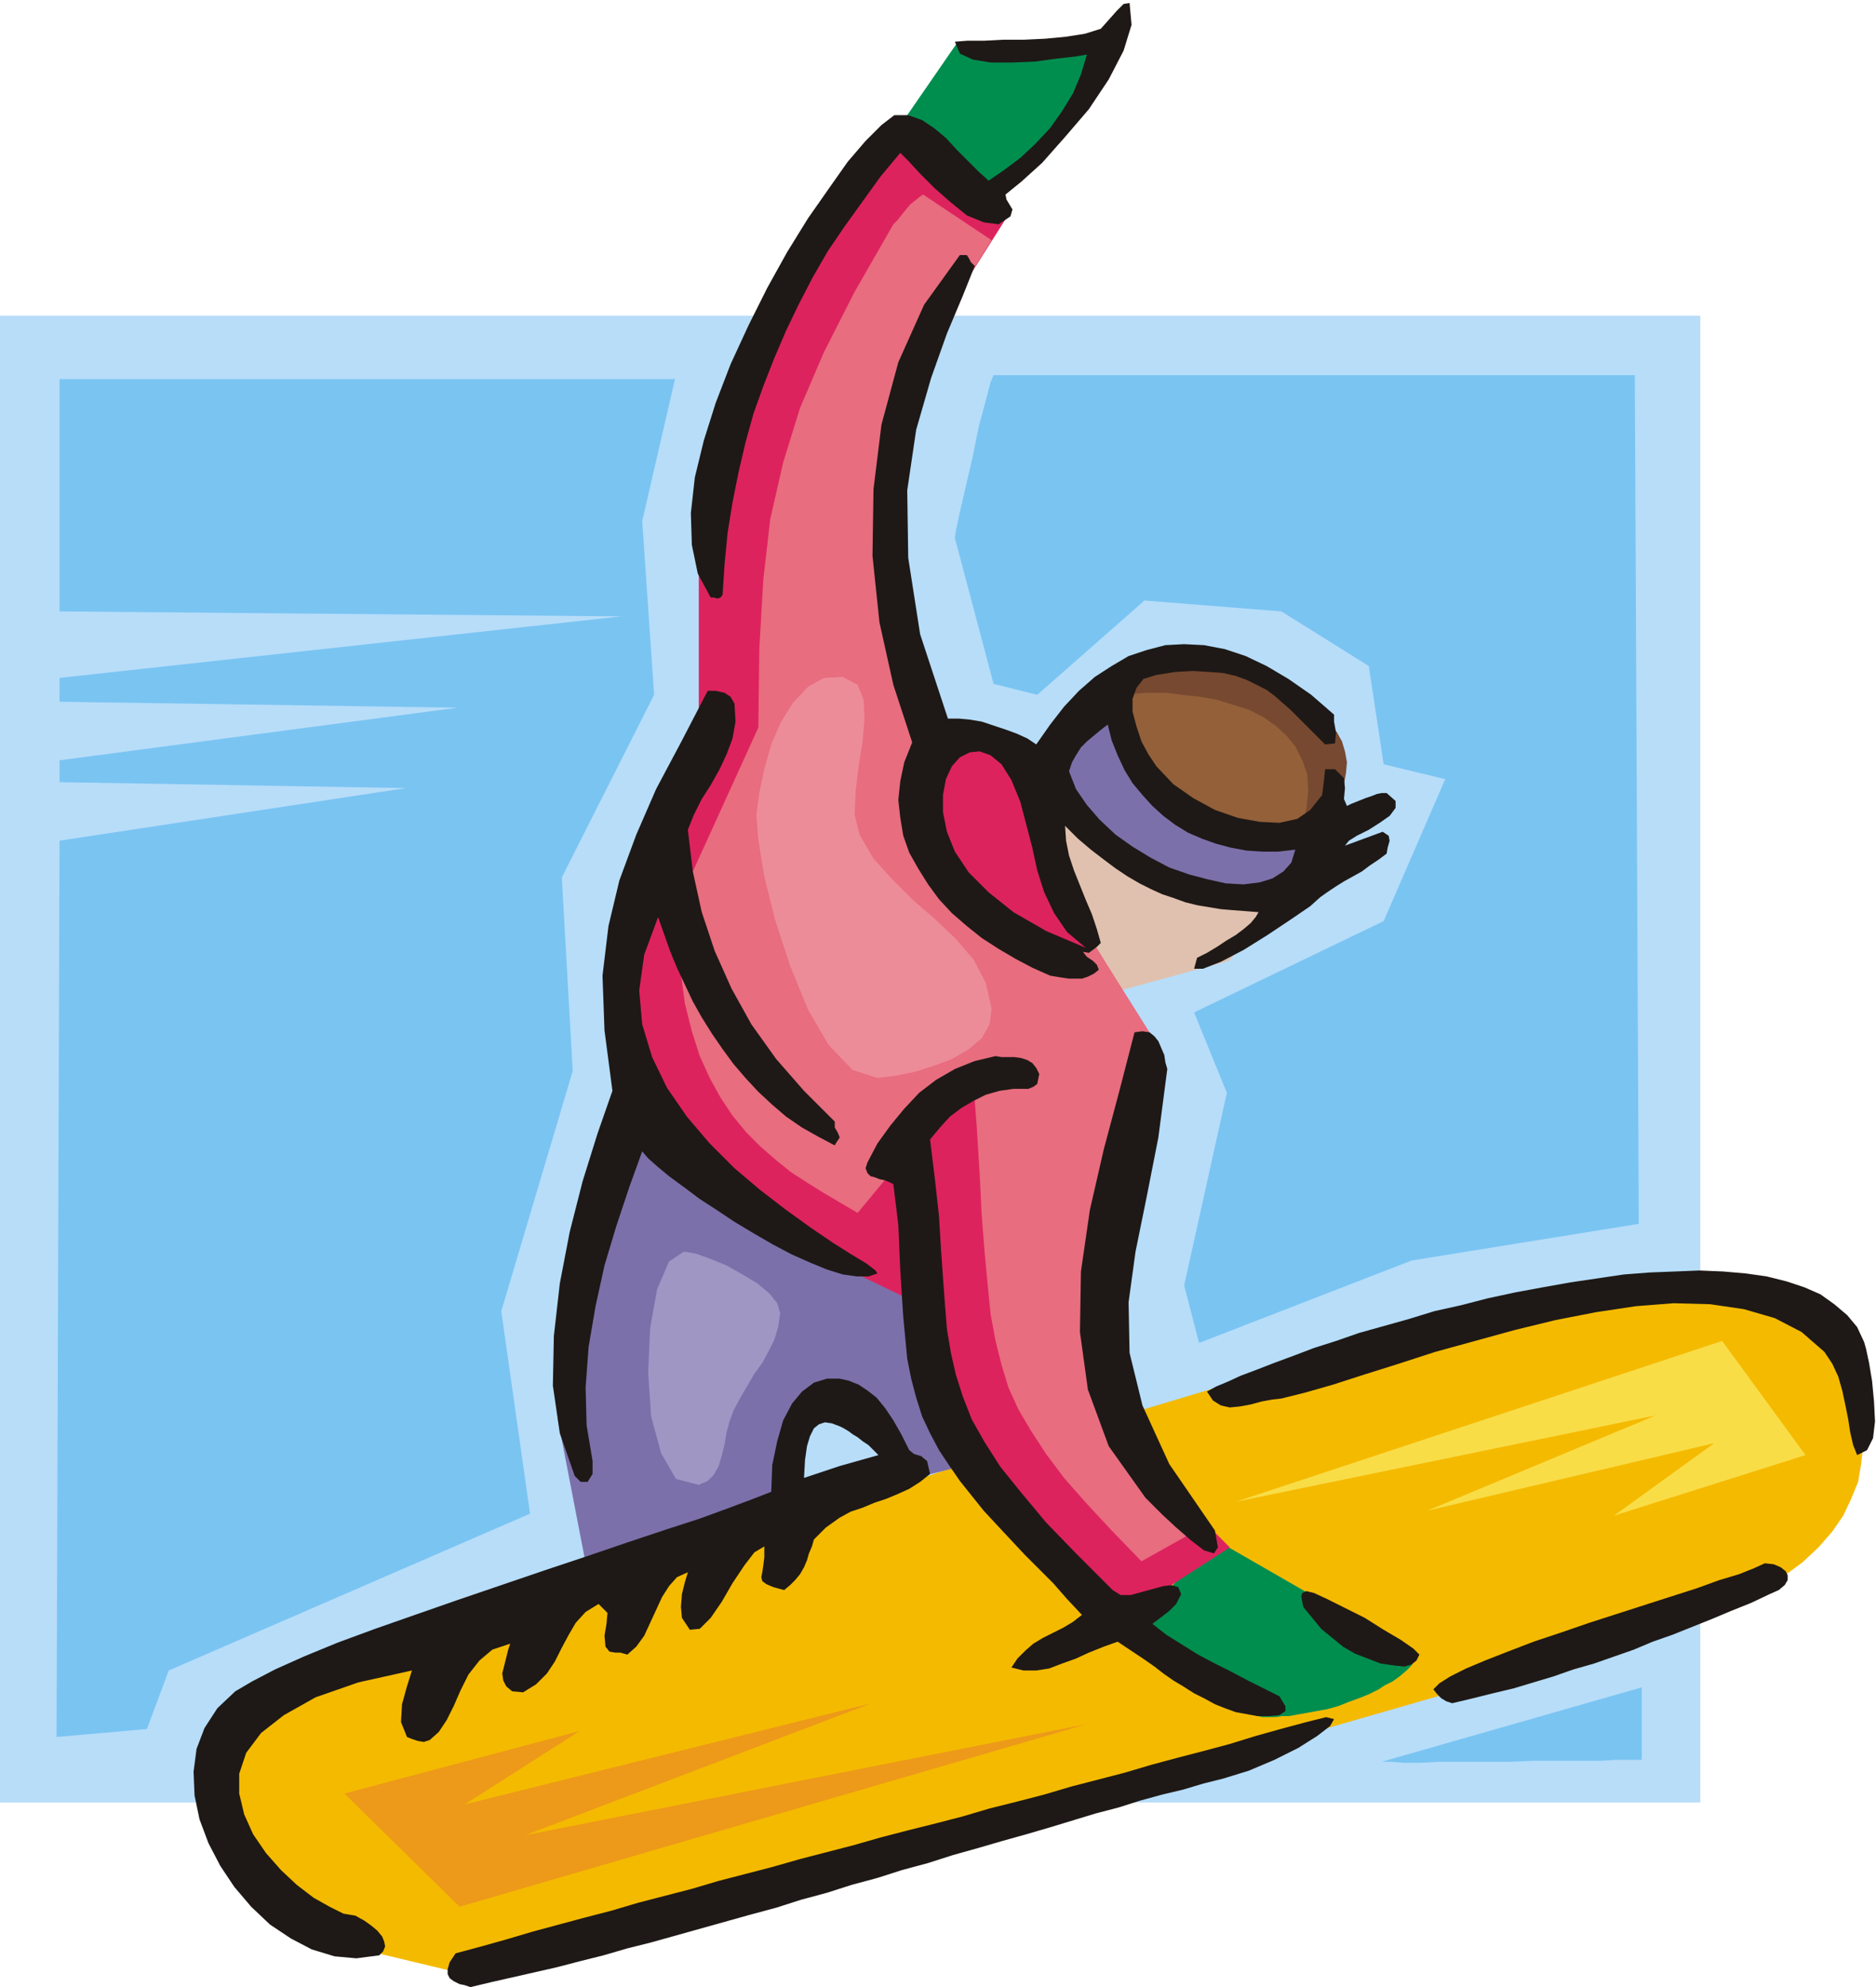
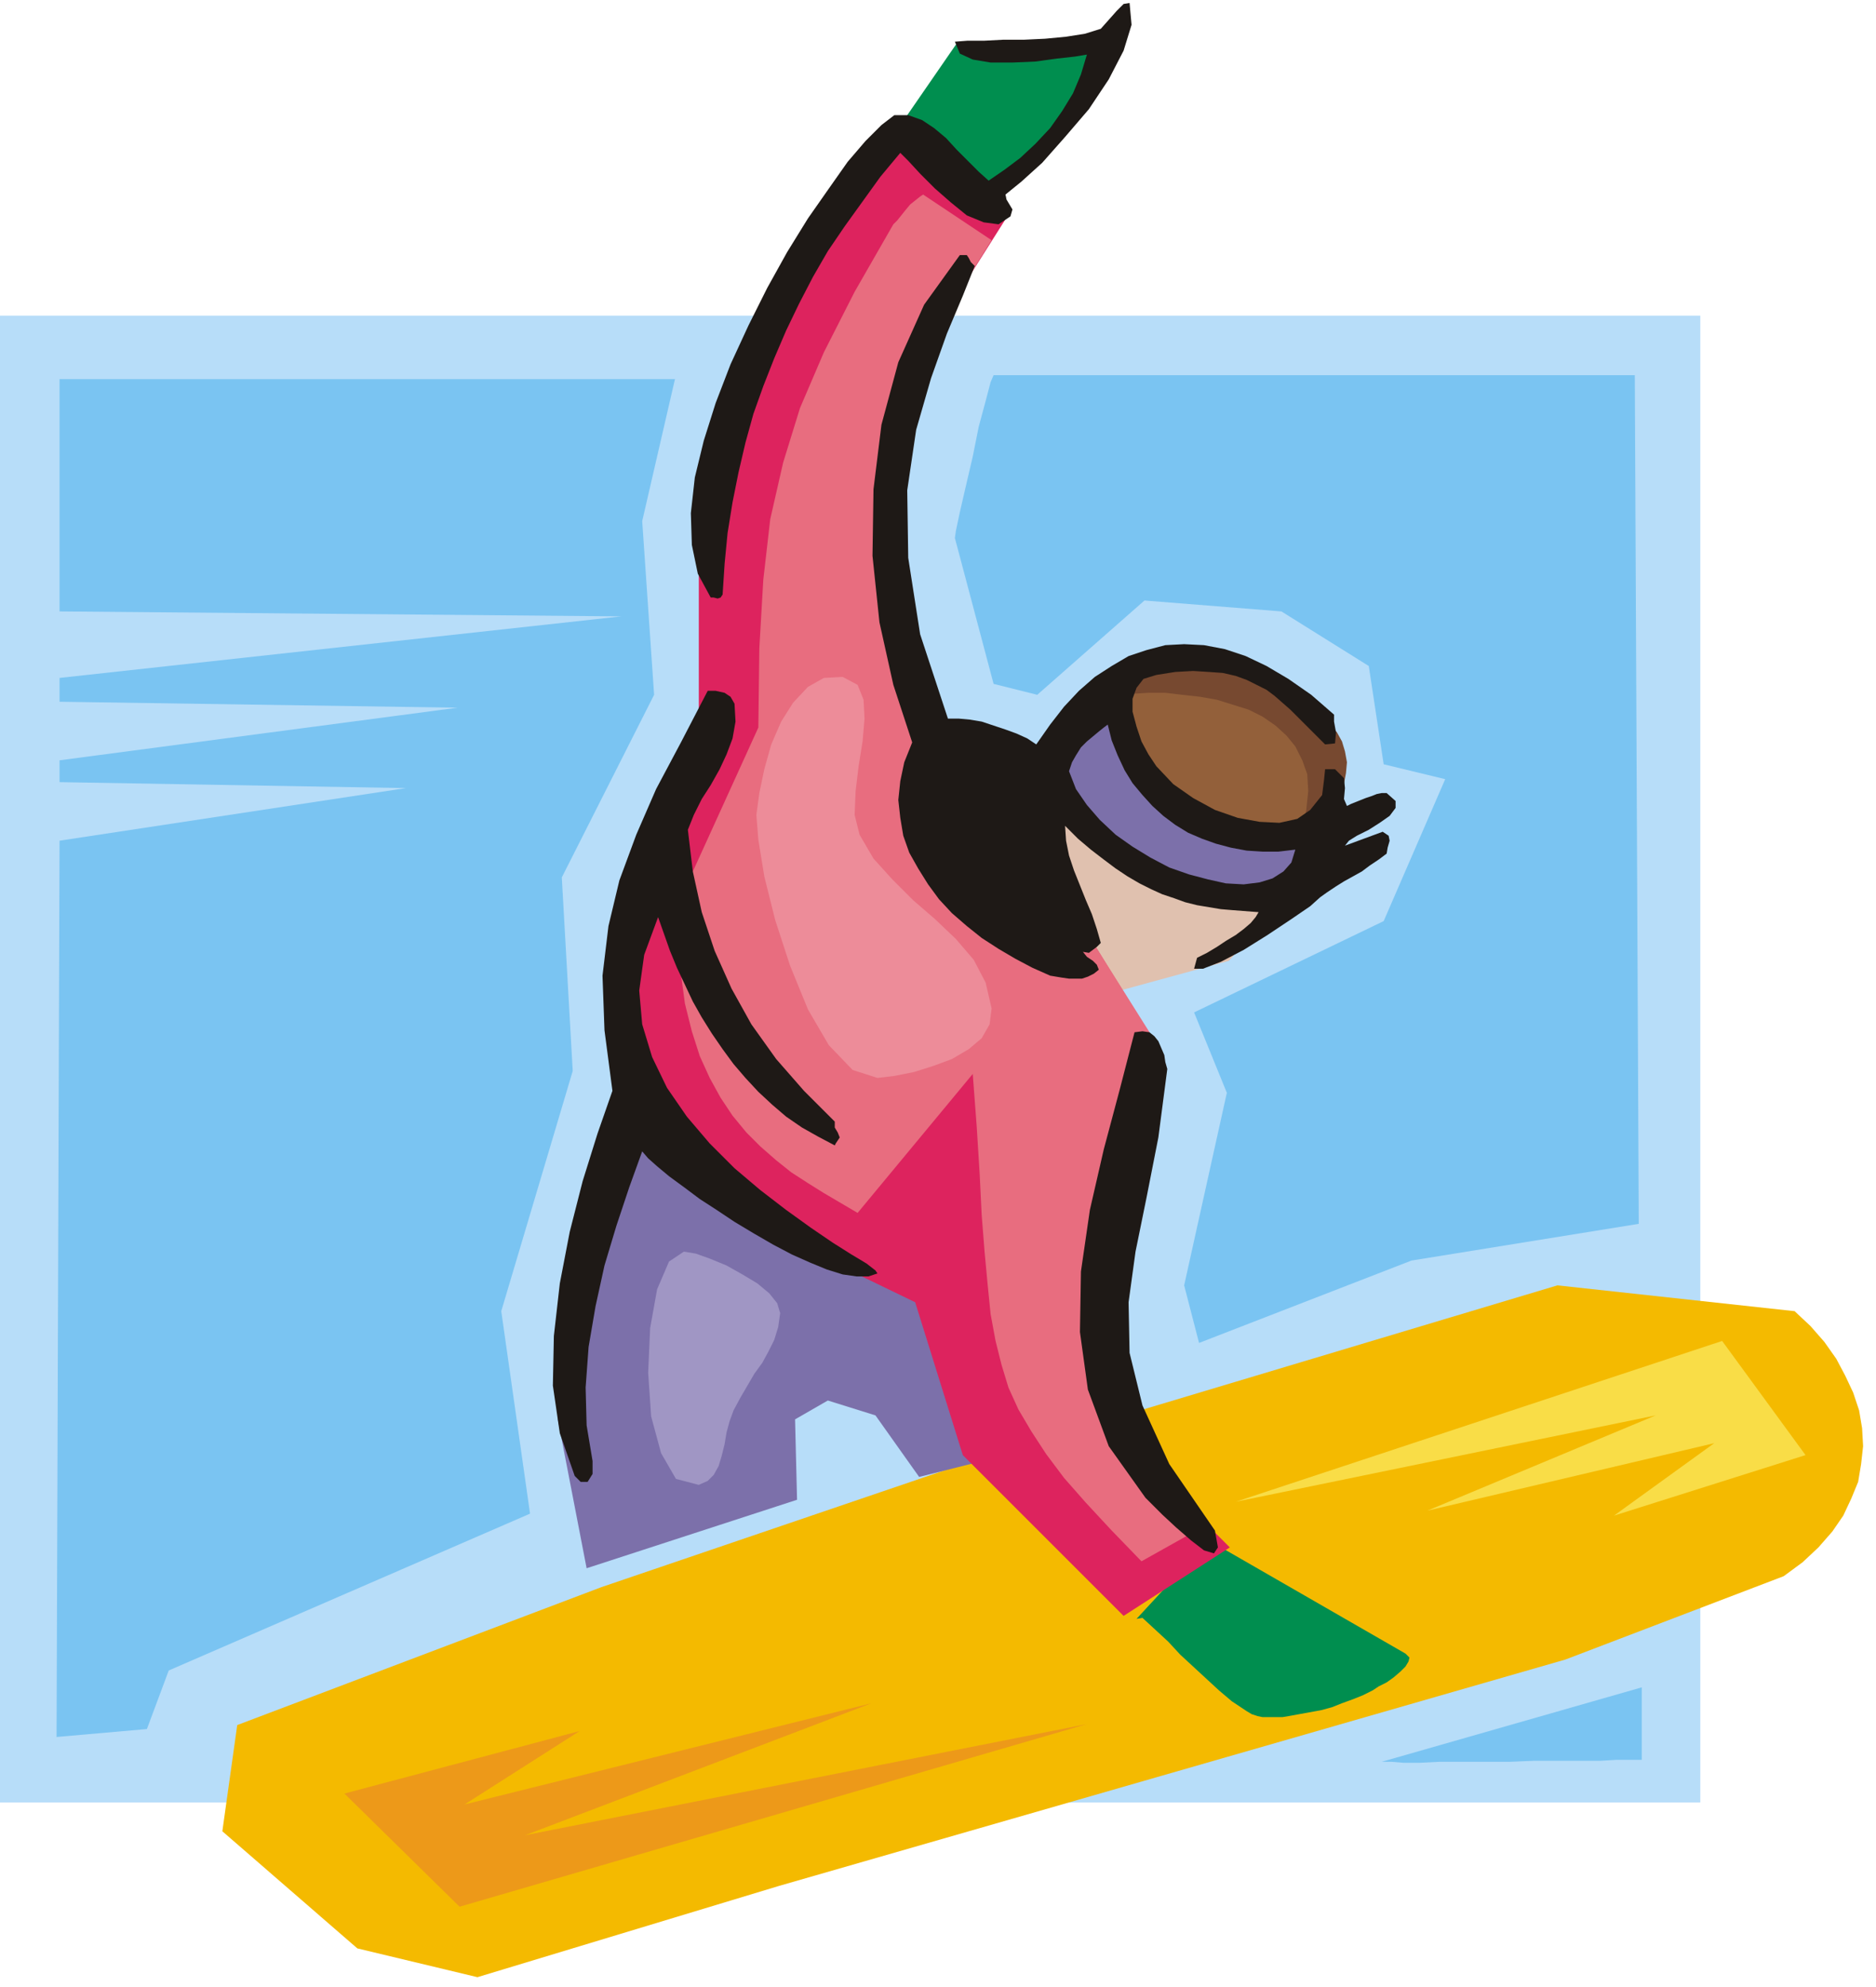
<svg xmlns="http://www.w3.org/2000/svg" fill-rule="evenodd" height="2.002in" preserveAspectRatio="none" stroke-linecap="round" viewBox="0 0 1890 2002" width="1.89in">
  <style>.pen1{stroke:none}.brush8{fill:#7c70aa}.brush9{fill:#dd235e}.brush11{fill:#1e1916}</style>
  <path class="pen1" style="fill:#b7ddf9" d="M0 318h1713v1498H0V318z" />
  <path class="pen1" style="fill:#f4ba00" d="m239 1738 367-139 379-129 584-175 239 26 16 15 14 16 12 17 9 17 8 17 6 18 3 18 1 18-2 18-3 18-7 17-8 17-11 16-14 16-16 15-19 14-220 84-792 228-304 92-121-29-136-118 15-107z" />
  <path class="pen1" style="fill:#774930" d="m1120 673 81-17 71 17 5 6 5 5 6 4 6 4 7 4 6 3 6 4 6 4 7 7 8 7 6 8 7 9 5 9 3 10 2 11-1 11-11 59-48 6-121-37-45-83-11-51z" />
  <path class="pen1" style="fill:#93603a" d="m1125 700 16-1 16-1h17l17 2 18 2 17 3 16 5 16 5 14 7 13 9 11 10 9 11 7 14 5 14 1 17-2 19-5 25-14 3-121-37-45-83-6-24z" />
  <path class="pen1" style="fill:#e0c1af" d="m1063 819 25 142 33 39 117-32 52-57-3-1-7-3-11-5-14-6-18-7-19-7-20-9-21-8-22-9-20-8-19-8-18-7-14-6-11-4-7-3-3-1z" />
-   <path class="pen1" d="m903 132 60-87 153 4-43 74-88 88-82-79zm248 1498 13 12 13 12 12 13 13 12 13 12 13 12 13 11 15 10 5 3 6 2 5 1h13l6-1h7l6-1 11-2 11-2 11-2 11-3 10-4 11-4 10-4 10-5 6-4 8-4 7-5 7-6 5-5 3-5 1-4-4-4-198-114-73 79z" style="fill:#008e4f" />
+   <path class="pen1" d="m903 132 60-87 153 4-43 74-88 88-82-79zm248 1498 13 12 13 12 12 13 13 12 13 12 13 12 13 11 15 10 5 3 6 2 5 1h13h7l6-1 11-2 11-2 11-2 11-3 10-4 11-4 10-4 10-5 6-4 8-4 7-5 7-6 5-5 3-5 1-4-4-4-198-114-73 79z" style="fill:#008e4f" />
  <path class="pen1 brush8" d="m632 1103 164 154 159 16 114 179-143 36-44-62-48-15-33 19 2 81-212 69-29-150 40-180 30-147z" />
  <path class="pen1 brush9" d="m900 132 118 81-81 128-44 139 4 128 40 122 77 22 48 99 37 95 66 107-41 197-3 148 66 109 52 52-107 69-162-162-48-154-95-46-195-165V906l72-180V538l56-189 107-184 1-1 3-4 5-4 5-6 5-6 6-5 5-4 3-3z" />
  <path class="pen1" style="fill:#e86d7f" d="m930 196 69 46-62 99-44 139 4 128 40 122 77 22 48 99 37 95 66 105-33 158v2l-8 39-3 148 66 109 29 29-66 37-30-31-26-28-22-25-18-24-15-23-13-22-10-22-7-23-6-24-5-27-3-30-3-32-3-38-2-41-3-48-4-53-116 140-17-10-17-10-16-10-17-11-15-12-16-14-14-14-14-17-12-18-11-20-10-22-8-25-7-28-4-30-3-33v-37l81-178 1-80 4-69 7-61 13-57 17-55 24-56 31-61 39-68 1-1 3-3 4-5 4-5 5-6 5-4 5-4 3-2z" />
  <path class="pen1 brush11" d="m1138 3 2 22-8 26-15 29-20 30-24 28-23 26-21 19-16 13 1 5 3 5 3 5-2 7-12 8-15-2-17-7-16-13-16-14-15-15-12-13-8-8-20 24-18 25-18 25-17 25-15 26-14 27-13 27-12 28-11 28-10 28-8 29-7 30-6 30-5 31-3 31-2 31-2 3-3 1-4-1h-3l-13-24-6-29-1-32 4-36 9-37 12-38 15-39 18-39 19-38 20-36 21-34 21-30 19-27 18-21 16-16 13-10h14l14 5 12 8 12 10 11 12 11 11 11 11 10 9 16-11 16-12 15-14 15-16 12-17 11-18 8-19 6-20-12 2-18 2-22 3-23 1h-22l-18-3-13-6-5-12 13-1h17l19-1h21l21-1 21-2 19-3 16-5 8-9 8-9 7-7 6-1z" />
  <path class="pen1 brush11" d="m982 268-12 30-16 38-16 45-15 52-9 61 1 68 12 77 28 85h11l11 1 12 2 12 4 12 4 11 4 11 5 9 6 14-20 14-18 15-16 16-14 17-11 17-10 18-6 19-5 19-1 20 1 21 4 21 7 21 10 22 13 23 16 23 20v7l2 11-1 11-10 1-7-7-7-7-7-7-7-7-7-7-8-7-8-7-8-6-10-5-10-5-11-4-13-3-14-1-16-1-18 1-19 3-13 4-7 9-4 11v13l4 15 5 15 7 13 8 12 17 18 20 14 22 12 23 8 22 4 20 1 18-4 13-9 12-15 2-16 1-10h10l9 9 1 10-1 11 3 7 4-2 5-2 5-2 5-2 6-2 5-2 5-1h5l9 8v7l-6 8-10 7-11 7-12 6-8 5-4 5 38-14 6 4 1 5-2 7-1 6-8 6-9 6-8 6-9 5-9 5-8 5-9 6-7 5-10 9-19 13-24 16-24 15-23 12-18 7h-9l3-11 10-5 10-6 9-6 10-6 8-6 7-6 5-6 3-5-13-1-13-1-12-1-12-2-12-2-12-3-11-4-12-4-11-5-12-6-12-7-12-8-12-9-13-10-13-11-13-13 1 15 3 15 5 15 6 15 6 15 6 14 5 15 4 14-4 4-4 3-4 3-6-1 4 5 6 4 4 4 2 5-5 4-6 3-6 2h-13l-7-1-6-1-6-1-18-8-17-9-17-10-17-11-15-12-15-13-13-14-11-15-10-16-9-16-6-17-3-18-2-18 2-19 4-19 8-20-19-58-14-63-7-67 1-67 8-65 17-63 26-58 36-50h7l2 3 2 4 4 4zM740 709l1 18-3 17-6 16-7 15-9 16-9 14-8 16-6 15 5 42 9 41 13 39 17 38 20 36 25 35 28 32 31 31v6l3 5 2 5-4 6-1 2-17-9-16-9-16-11-14-12-14-13-13-14-12-14-11-15-11-16-10-16-9-16-8-17-8-17-7-17-6-17-6-17-14 38-5 36 3 34 10 33 15 31 20 29 23 27 25 25 26 22 26 20 25 18 22 15 19 12 15 9 9 7 2 3-9 3h-12l-14-2-16-5-17-7-18-8-19-10-19-11-20-12-18-12-17-11-16-12-15-11-12-10-9-8-6-7-13 36-13 39-12 40-9 41-7 41-3 41 1 38 6 36v13l-5 8h-7l-6-6-15-43-7-48 1-50 6-53 10-52 13-51 15-48 15-43-8-61-2-55 6-50 11-46 17-46 20-46 25-47 27-52h8l9 2 6 4 4 7z" />
  <path class="pen1 brush8" d="m1305 856-4 13-8 9-11 7-13 4-16 2-18-1-18-4-19-5-20-7-19-10-18-11-17-12-16-15-13-15-11-16-7-18 3-9 4-7 5-8 6-6 6-5 6-5 5-4 4-3 4 16 6 15 7 15 8 13 10 12 10 11 11 10 12 9 13 8 14 6 14 5 15 4 16 3 16 1h16l17-2z" />
-   <path class="pen1 brush9" d="m1019 786 9 22 6 23 6 23 5 23 7 22 10 21 13 19 19 16-40-17-33-19-25-20-20-20-14-21-8-20-4-20v-17l3-16 6-13 8-9 10-5 10-1 11 4 11 9 10 16z" />
  <path class="pen1 brush11" d="m1176 1077-9 69-12 61-11 54-7 51 1 51 13 53 27 59 46 67 3 17-4 6-10-3-13-10-15-13-14-13-11-11-6-6-37-52-21-57-8-58 1-61 9-62 14-61 16-60 15-58 8-1 7 1 5 4 4 5 3 7 3 7 1 7 2 7z" />
-   <path class="pen1 brush11" d="M1036 1097h-15l-14 2-14 4-12 6-12 7-12 9-10 11-10 12 5 41 4 36 2 33 2 29 2 27 2 25 4 24 5 22 7 22 9 23 13 23 16 25 21 26 25 30 31 32 36 36 8 5h10l11-3 11-3 11-3 8-1 7 2 3 7-5 10-7 7-9 7-8 6 14 11 16 10 16 10 17 9 16 8 17 9 16 8 16 8 3 5 3 5v5l-6 4-11 1h-11l-11-2-11-2-11-4-10-4-11-6-10-5-11-7-10-6-10-7-9-7-10-7-9-6-9-6-9-6-14 5-15 6-13 6-14 5-13 5-13 2h-13l-12-3 6-9 8-8 8-7 10-6 10-5 10-5 10-6 9-7-15-16-14-16-15-15-14-14-14-15-14-15-13-14-12-15-12-15-11-16-10-15-9-17-8-17-6-19-5-19-4-20-4-42-3-47-2-46-5-41-4-2-5-2-5-1-5-2-4-1-3-3-2-5 2-6 10-19 13-18 14-17 15-16 17-13 19-11 20-8 21-5 6 1h13l7 1 6 2 5 3 4 5 3 6-1 5-1 5-4 3-5 2zm842 255 2 7 3 14 3 18 2 21 1 20-2 17-6 12-10 5-4-10-3-13-2-13-3-15-3-14-4-14-6-13-8-12-23-20-27-14-31-9-34-5-37-1-38 3-40 6-41 8-41 10-40 11-40 11-37 12-35 11-31 10-28 8-24 6-9 1-11 2-11 3-11 2-10 1-9-2-8-5-6-9 9-5 12-5 13-6 16-6 18-7 19-7 21-8 22-7 23-8 25-7 25-7 26-8 27-6 27-7 28-6 27-5 28-5 27-4 27-4 26-2 26-1 24-1 24 1 23 2 21 3 20 5 18 6 16 7 14 10 13 11 10 12 7 15zm-95 254-19 9-20 8-19 8-20 8-20 8-20 7-19 8-20 7-20 7-21 6-20 7-20 6-20 6-21 5-20 5-21 5-6-2-5-3-4-4-4-5 6-6 11-7 16-8 19-8 23-9 26-10 27-9 29-10 28-9 28-9 28-9 25-8 22-8 20-6 15-6 11-5 9 1 7 3 5 4 2 4v5l-3 5-6 5-9 4zm-353 61-3 6-5 4-7 2-10-1-14-2-13-5-13-5-12-7-11-9-11-9-9-11-9-11-1-5-1-6 1-3 4-2 8 2 13 6 18 9 20 10 19 12 17 10 13 9 6 6zm-198 125-20 5-20 6-21 5-22 6-22 7-23 6-23 7-23 7-24 7-25 7-24 7-25 7-25 8-26 7-25 8-26 7-25 8-26 7-25 8-26 7-25 7-25 7-25 7-25 7-24 6-24 7-24 6-23 6-22 5-22 5-22 5-21 5-6-2-5-1-6-3-4-3-2-4v-5l2-7 6-9 26-7 25-7 27-8 26-7 26-7 27-7 27-8 27-7 27-7 27-8 27-7 27-7 28-8 27-7 27-7 28-8 27-7 28-7 27-7 27-8 28-7 27-7 27-8 27-7 27-7 27-8 26-7 27-7 26-7 26-8 25-7 26-7 20-5 8 2-4 7-13 10-19 12-24 12-26 11-26 8zm-316-331 5 4 7 2 6 5 3 13-10 8-11 7-11 5-12 5-12 4-12 5-12 4-11 6v-52l39-11-5-5-5-5-6-4-5-4-5-3-4-3-5-3-4-2v-48l9 2 10 4 9 6 9 7 9 11 8 12 8 14 8 16zm-70 68-7 5-7 5-6 6-6 6-2 7-3 7-2 7-3 7-4 7-5 6-5 5-6 5-11-3-7-3-4-3-1-4 1-5 1-7 1-8v-11l-10 6-10 13-12 18-11 19-11 16-11 11-10 1-8-12-1-11 1-13 3-12 3-10-11 5-8 9-7 11-6 13-6 13-6 13-8 11-9 8-7-2h-5l-6-1-4-5-1-11 2-12 1-11-9-9-13 8-10 11-7 12-7 13-7 14-8 12-11 11-13 8-11-1-6-5-3-6-1-7 2-8 2-8 2-8 2-6-18 6-13 11-11 14-8 16-7 16-7 14-8 12-9 8-6 2-6-1-6-2-5-2-6-15 1-18 5-18 5-16-54 12-43 15-32 18-23 18-15 20-7 21v20l5 21 9 20 13 19 15 17 16 15 17 13 16 9 14 7 12 2 9 5 7 5 6 5 5 6 2 5 1 5-2 5-4 4-23 3-22-2-23-7-21-11-21-14-19-18-17-20-14-21-12-23-9-24-5-24-1-24 3-23 8-21 13-20 18-17 17-10 23-12 29-13 34-14 38-14 40-14 43-15 44-15 44-15 42-14 41-14 39-13 34-11 30-11 24-9 18-7 1-27 5-24 6-21 9-17 10-12 12-9 13-4h13v48l-8-3-7-1-6 2-5 4-4 8-3 10-2 14-1 18 36-12v52z" />
  <path class="pen1" style="fill:#f9dd47" d="m1245 1513 490-162 84 115-193 61 101-73-289 68 230-96-423 87z" />
  <path class="pen1" style="fill:#ed9919" d="m1095 1737-632 184-116-114 237-63-116 74 410-102-349 133 566-112z" />
  <path class="pen1" style="fill:#ed8c99" d="m849 682-19 1-16 9-15 16-12 19-10 23-7 25-5 24-3 22 2 25 6 37 11 44 15 46 18 44 21 36 24 25 25 8 17-2 20-4 19-6 19-7 17-10 13-11 8-14 2-16-6-26-12-23-18-21-21-20-22-19-21-21-19-21-14-24-5-20 1-24 3-25 4-25 2-23-1-19-6-15-15-8z" />
  <path class="pen1" style="fill:#a096c4" d="m704 1496-23-6-15-26-10-37-3-44 2-45 7-39 12-28 15-10 12 2 14 5 17 7 16 9 15 9 12 10 8 10 3 10-2 14-4 13-6 12-6 11-8 11-7 12-7 12-7 13-4 11-3 11-2 12-3 12-3 10-5 9-6 6-9 4z" />
  <path class="pen1" d="M1001 378h646l4 855-229 37-214 83-15-58 43-194-33-81 191-92 62-143-62-15-15-99-88-55-138-11-108 95-44-11-39-147 1-7 4-19 6-26 7-30 6-30 7-26 5-19 3-7zm391 1397 262-75v73h-25l-17 1h-67l-24 1h-71l-20 1h-16l-12-1h-10zM60 382h620l-33 143 12 175-93 184 11 195-72 242 29 204-364 158-22 59-91 8 3-903 349-53-349-6v-22l401-53-401-6v-24l566-62-566-5V382z" style="fill:#7ac4f2" />
</svg>